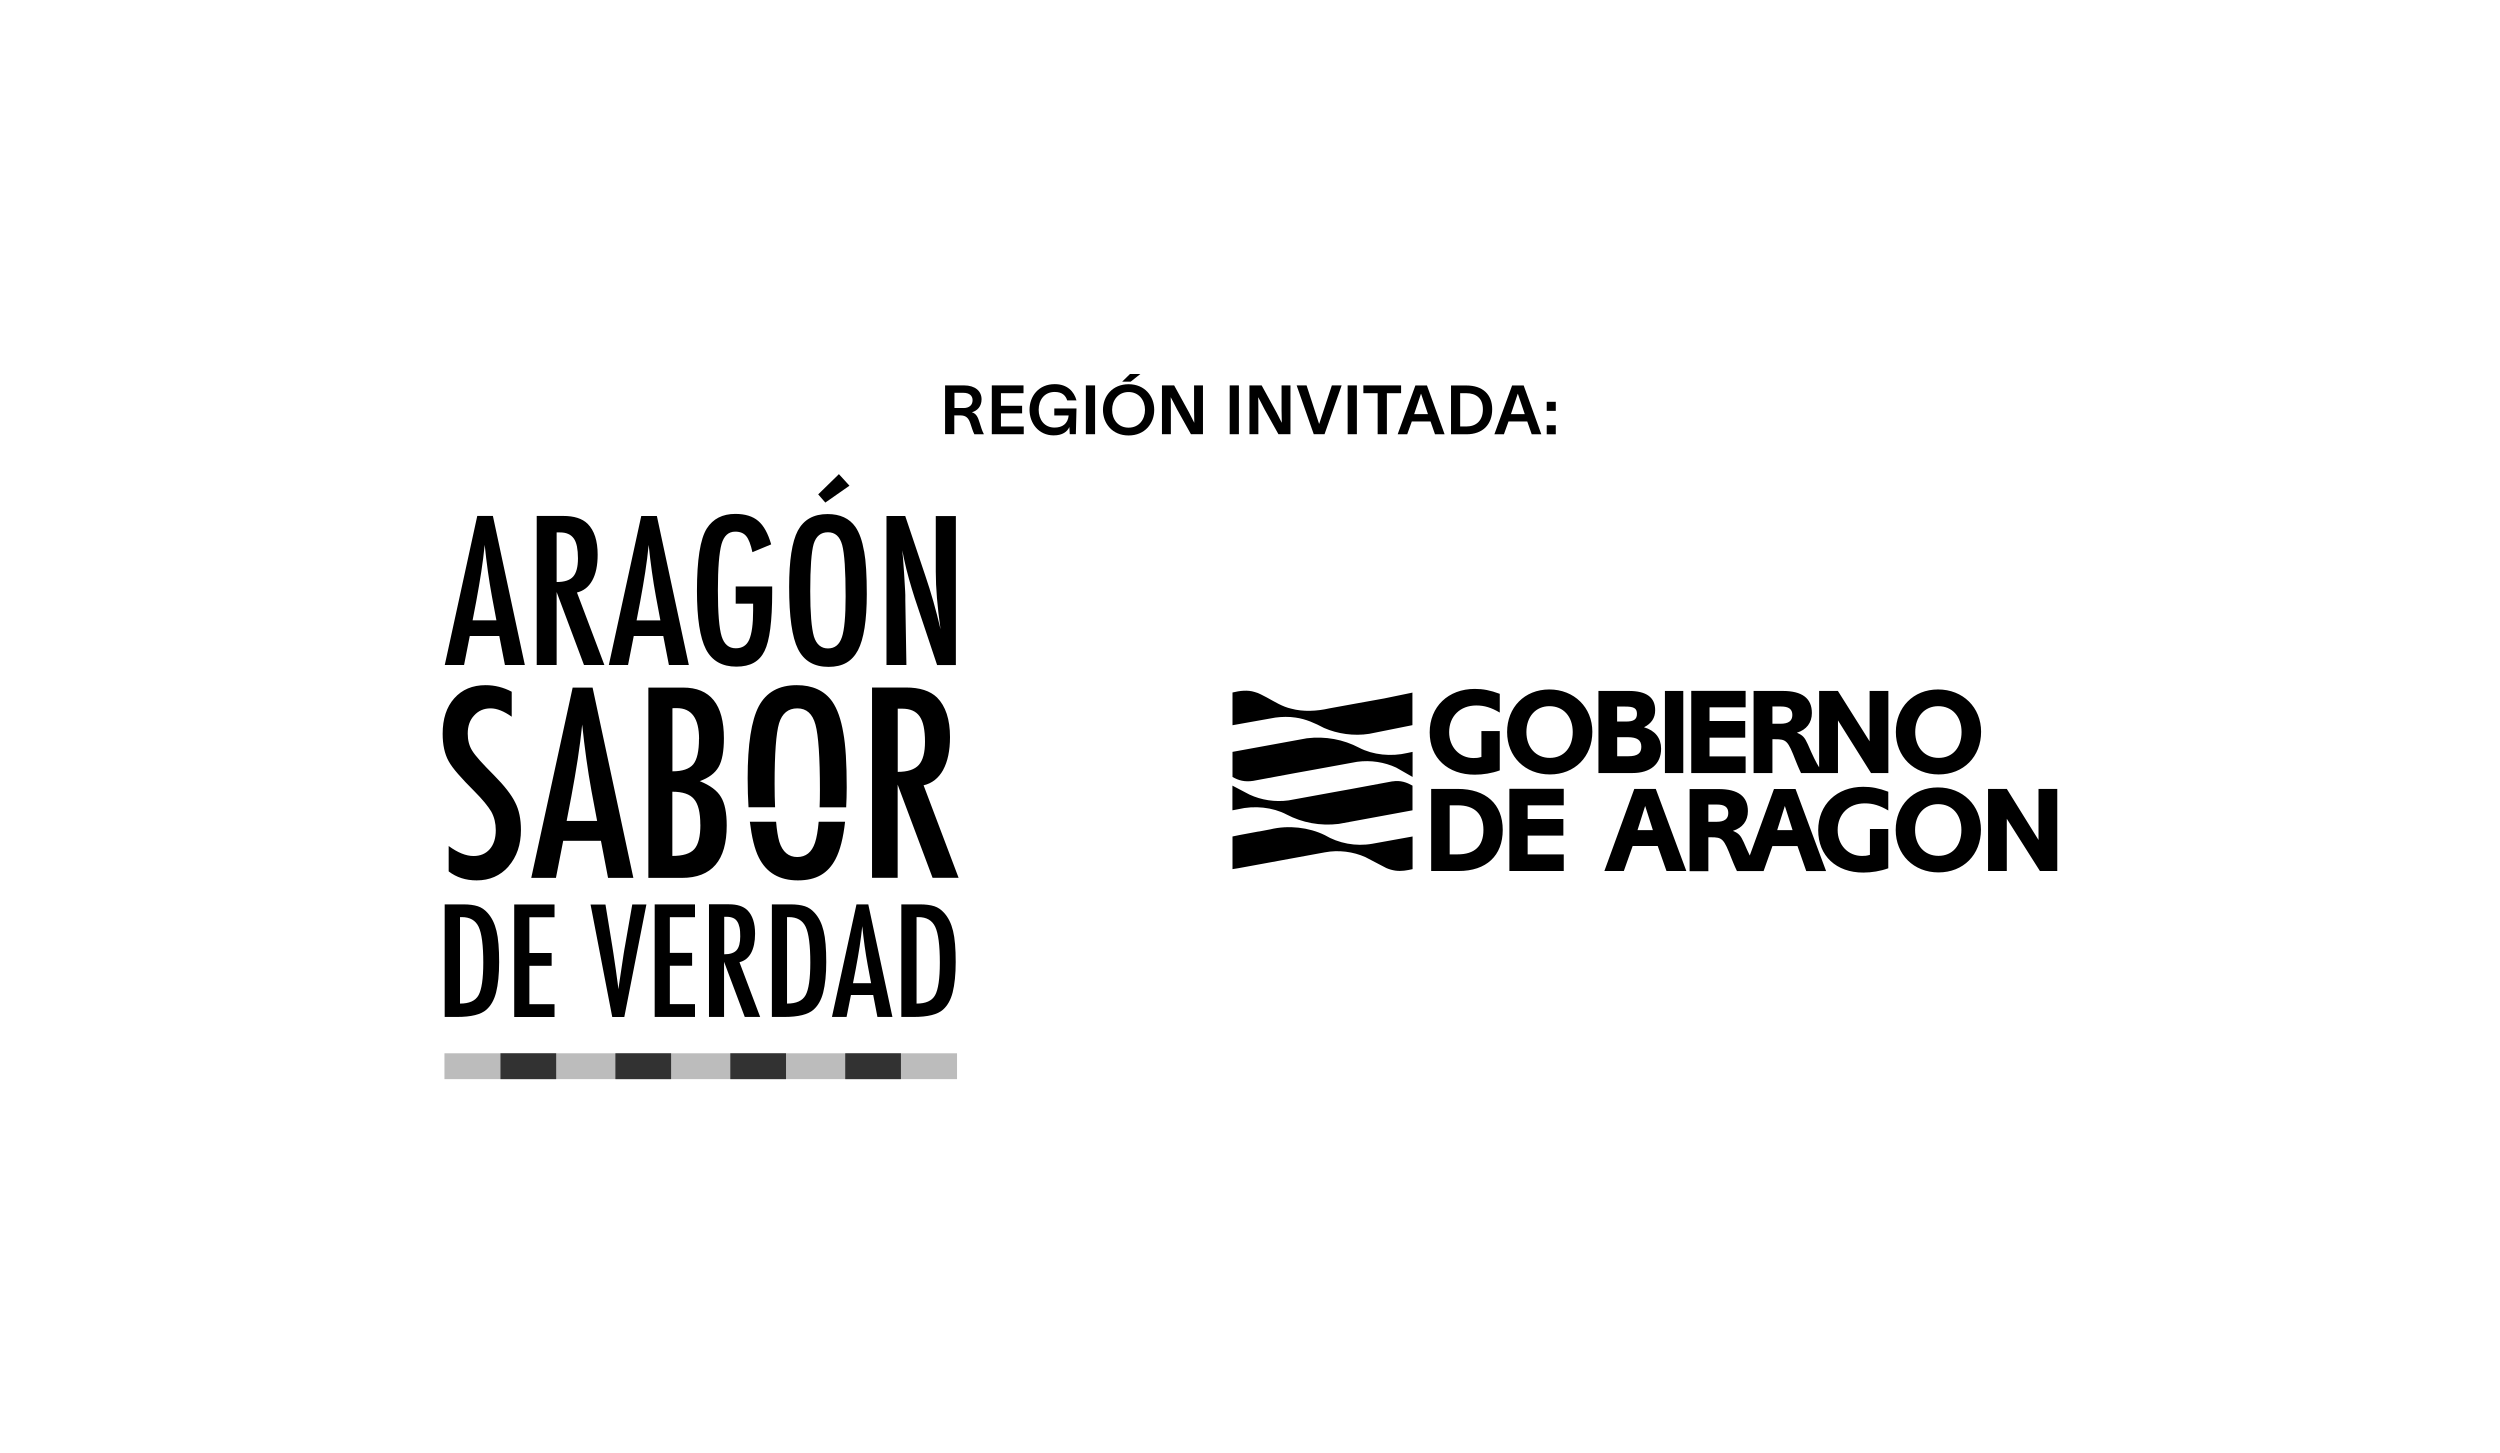
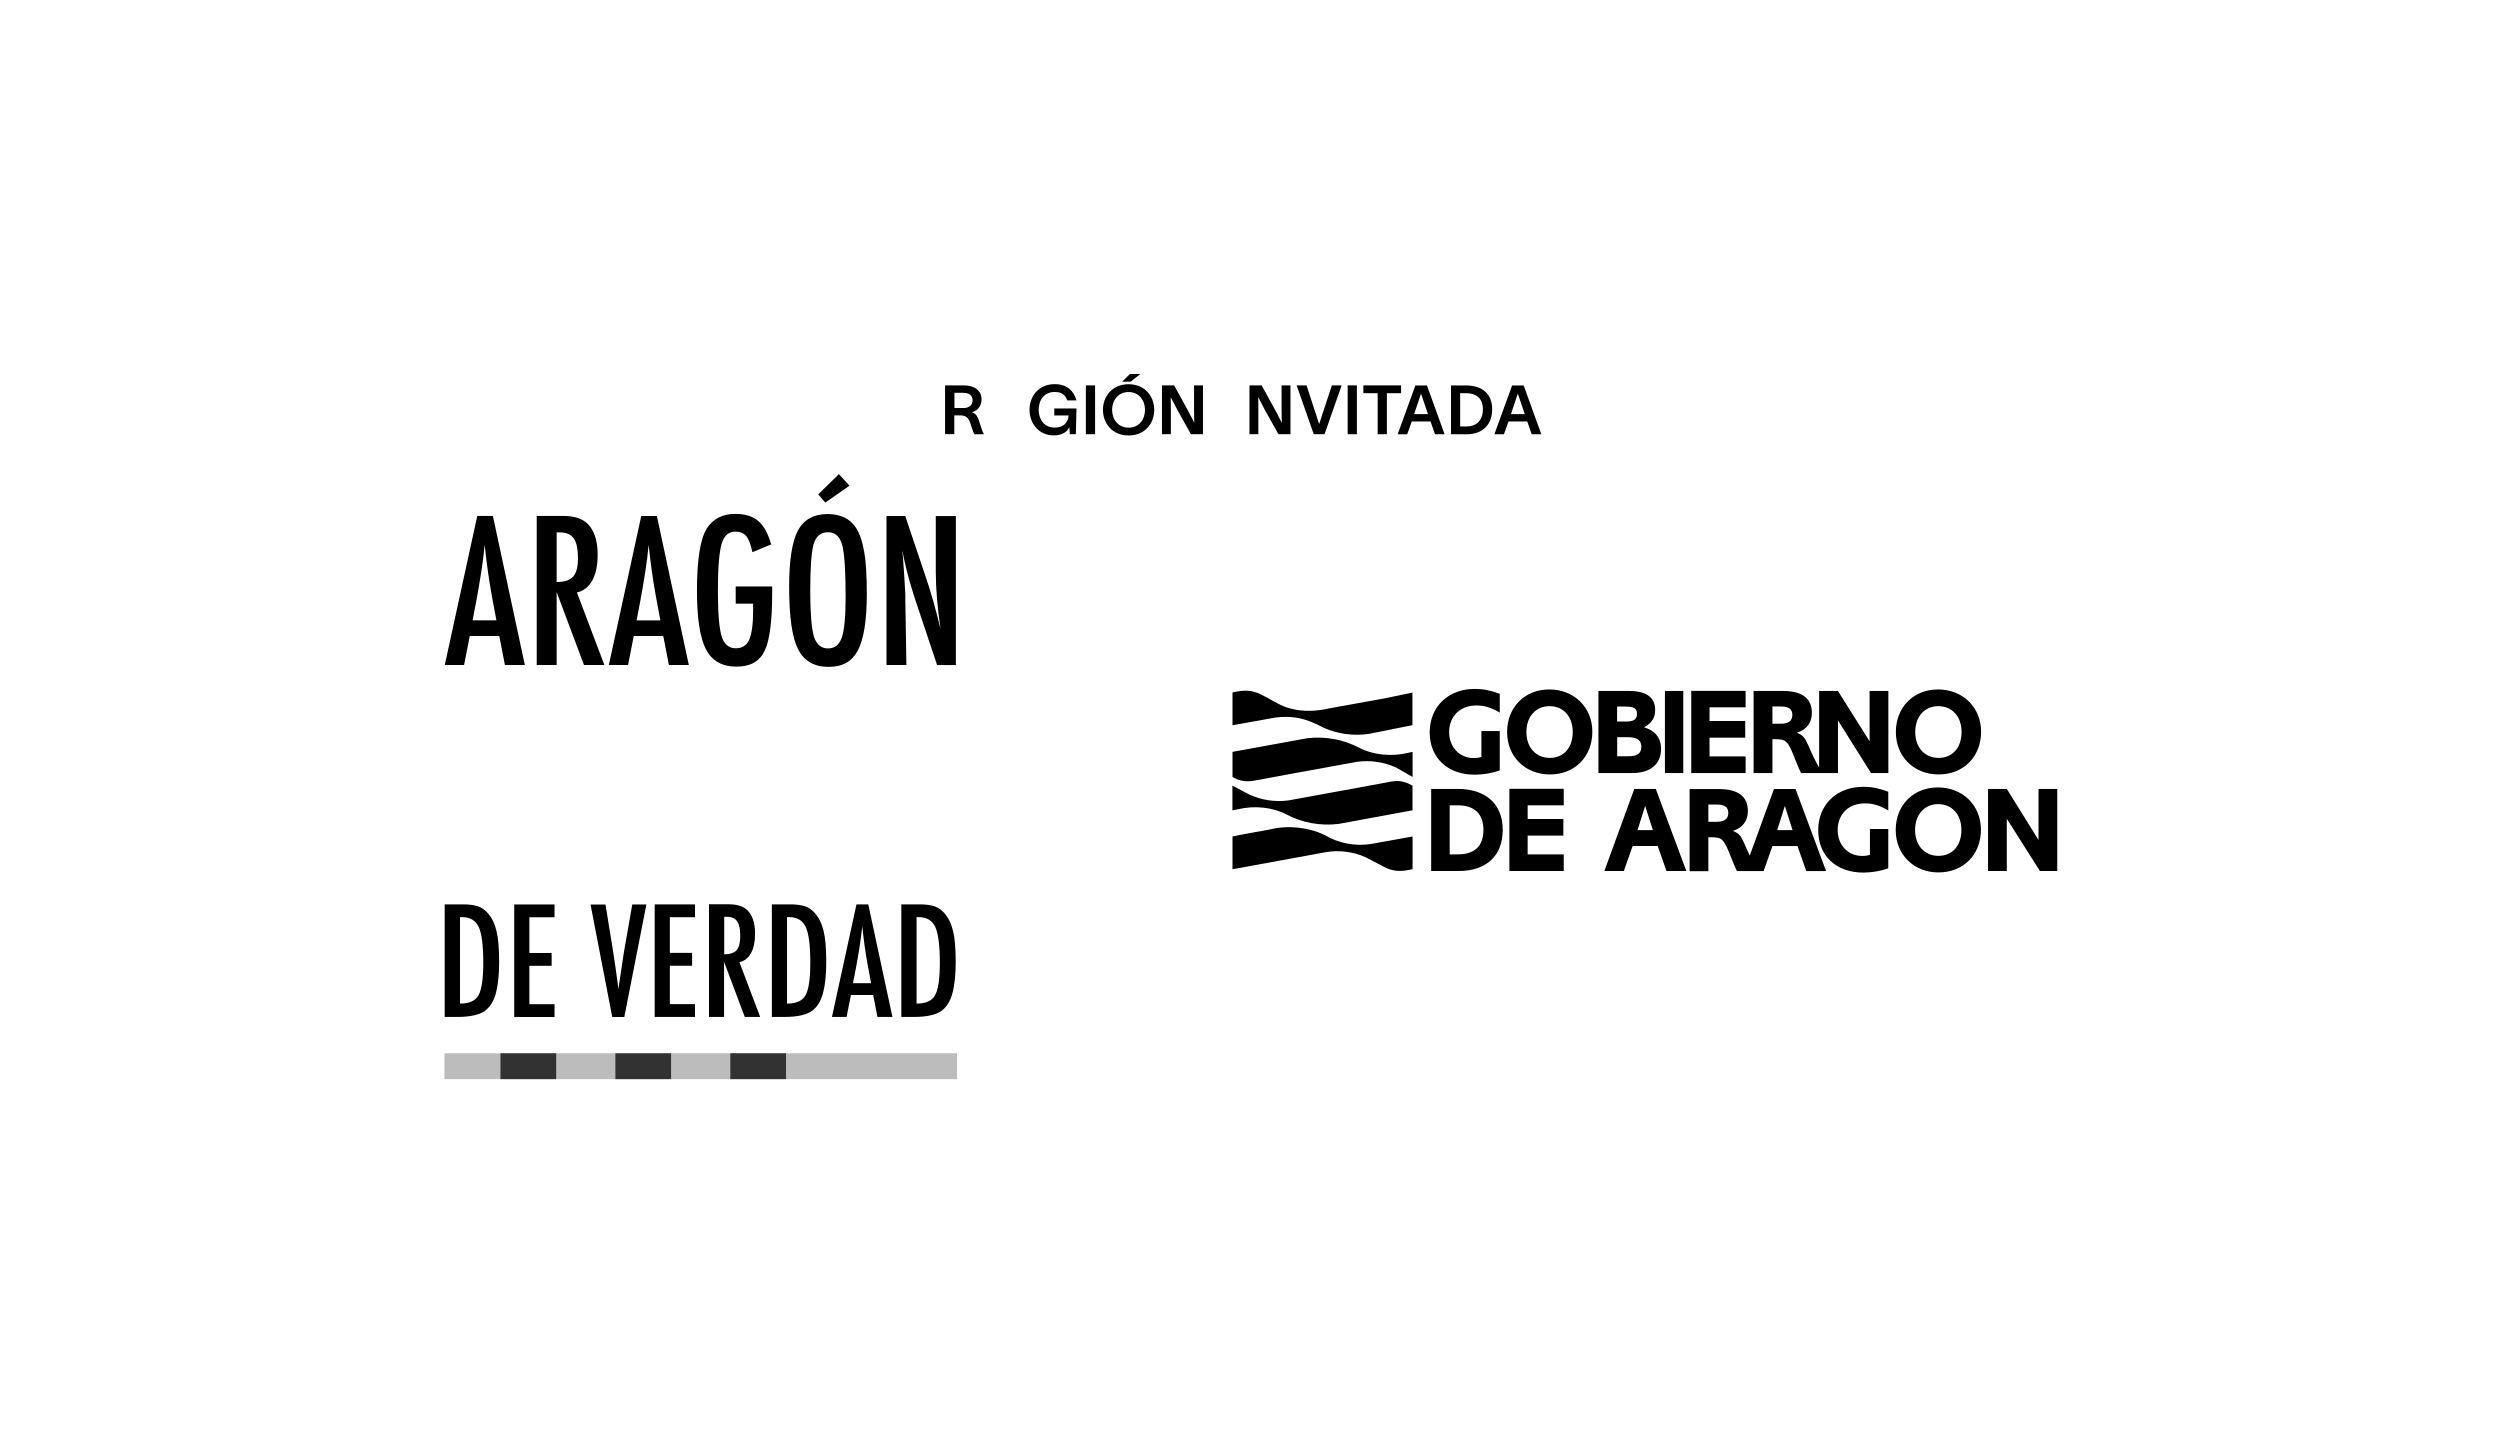
<svg xmlns="http://www.w3.org/2000/svg" id="Capa_1" data-name="Capa 1" viewBox="0 0 320 186">
  <defs>
    <style>
      .cls-1 {
        fill-rule: evenodd;
      }

      .cls-2 {
        fill: #bcbcbc;
      }

      .cls-3 {
        fill: #323232;
      }
    </style>
  </defs>
  <g id="Capa_1-2" data-name="Capa 1-2">
    <g>
      <g id="uuid-cdd9004d-74a8-48af-bb26-9094ff9fd956">
        <g>
          <g id="Capa_2-2" data-name="Capa 2-2">
            <g id="uuid-3025b942-acb9-4b4c-9986-ca0b5fa77d56">
              <g>
-                 <path d="M113.47,85.12h2.55l-.14-8.32v-.64c0-.19-.01-.35-.02-.48l-.14-2.36-.14-1.94c0-.11-.02-.24-.04-.39-.02-.15-.04-.34-.06-.55.05.22.09.41.13.57.04.16.07.31.08.42.2.92.41,1.81.65,2.65.24.84.48,1.66.74,2.46l2.87,8.59h2.4v-19.07h-2.57v7.12c0,1.06.05,2.18.15,3.37s.25,2.53.46,4c-.57-2.44-1.22-4.73-1.96-6.89l-2.56-7.61h-2.4v19.07h0v.02-.02ZM104.73,63.28l.91,1.05,3.09-2.16-1.35-1.48-2.66,2.6h.01ZM107.76,81.57c-.32.96-.91,1.43-1.78,1.43s-1.48-.51-1.8-1.53c-.31-1.08-.47-3.01-.47-5.8,0-3.03.15-5.05.44-6.05.31-.99.91-1.49,1.83-1.49s1.52.54,1.82,1.63c.29,1.08.44,3.27.44,6.57,0,2.55-.16,4.31-.48,5.25M110.6,70.57c-.23-1.35-.6-2.39-1.11-3.13-.77-1.09-1.96-1.64-3.56-1.64-1.79,0-3.05.71-3.81,2.13-.74,1.41-1.11,3.81-1.11,7.2,0,3.81.38,6.45,1.13,7.94.76,1.53,2.06,2.29,3.91,2.29s3.01-.71,3.77-2.13c.74-1.41,1.13-3.81,1.13-7.18,0-2.4-.11-4.23-.34-5.48M94.17,77.27h2.23v.9c0,1.71-.17,2.96-.51,3.73-.33.73-.9,1.08-1.71,1.08-.89,0-1.49-.51-1.81-1.53-.32-1.03-.48-2.98-.48-5.87s.16-4.83.47-5.95c.31-1.06.89-1.58,1.75-1.58.63,0,1.09.19,1.41.58.16.19.3.46.43.79.13.34.25.76.36,1.26l2.4-1c-.4-1.39-.94-2.39-1.66-3-.7-.6-1.68-.9-2.93-.9-1.64,0-2.85.62-3.65,1.87-.84,1.33-1.26,4-1.26,7.99,0,3.5.39,5.99,1.15,7.47.77,1.48,2.07,2.22,3.89,2.22s2.96-.67,3.61-2c.65-1.3.98-3.81.98-7.52v-.74h-4.67v2.18h-.01v.02ZM81.48,79.42l.47-2.45c.24-1.32.46-2.56.64-3.74s.33-2.33.44-3.48c.24,2.35.55,4.55.93,6.62l.57,3.04h-3.05ZM77.92,85.12h2.47l.73-3.71h3.78l.72,3.71h2.55l-4.09-19.07h-2l-4.15,19.07h-.01ZM71.25,68.15h.43c.41,0,.75.06,1.04.19.29.12.53.32.72.58s.32.61.41,1.03c.08.42.13.93.13,1.52,0,1.09-.21,1.88-.62,2.34s-1.11.69-2.11.69v-6.33h0v-.02ZM68.68,85.12h2.57v-9.34l3.5,9.34h2.61l-3.51-9.28c.85-.2,1.5-.71,1.96-1.54s.69-1.93.69-3.3c0-1.78-.43-3.1-1.29-3.96-.69-.67-1.72-1-3.13-1h-3.38v19.07h-.02ZM60.49,79.41l.47-2.45c.24-1.32.46-2.56.64-3.74s.33-2.33.44-3.48c.24,2.35.55,4.55.93,6.62l.57,3.04h-3.05ZM56.93,85.12h2.47l.73-3.71h3.78l.72,3.71h2.55l-4.09-19.08h-2l-4.16,19.08Z" />
-                 <path d="M95.98,105.17c.24,1.99.61,3.53,1.15,4.6.97,1.94,2.63,2.92,5,2.92s3.85-.9,4.81-2.71c.59-1.12,1-2.72,1.23-4.8h-3.38c-.1,1.16-.26,2.06-.47,2.69-.41,1.22-1.17,1.83-2.27,1.83s-1.89-.65-2.3-1.96c-.18-.63-.32-1.48-.41-2.56h-3.36ZM65.09,110.89c1.06-1.22,1.59-2.77,1.59-4.65,0-1.39-.24-2.56-.73-3.51-.48-.99-1.39-2.16-2.73-3.51-.73-.73-1.32-1.35-1.78-1.86-.46-.52-.79-.93-.99-1.26-.39-.61-.58-1.34-.58-2.2,0-.97.27-1.74.82-2.32.55-.61,1.25-.91,2.11-.91.8,0,1.7.36,2.7,1.07v-3.2c-1.06-.56-2.18-.84-3.34-.84-1.68,0-3.02.56-4.02,1.69-.99,1.11-1.48,2.63-1.48,4.53,0,1.41.25,2.58.76,3.5.26.48.67,1.03,1.22,1.66s1.23,1.36,2.06,2.18c.54.54.98,1.03,1.34,1.46.36.44.64.83.84,1.16.39.71.58,1.5.58,2.38,0,1.02-.25,1.83-.76,2.42s-1.21.89-2.09.89c-.96,0-2.02-.43-3.18-1.28v3.25c.99.76,2.18,1.15,3.58,1.15,1.66,0,3.02-.59,4.08-1.78M76.43,105.08h-3.9l.6-3.13c.31-1.68.59-3.27.82-4.77s.42-2.98.57-4.44c.31,3,.7,5.82,1.18,8.45l.73,3.88h0ZM77.82,112.37h3.25l-5.22-24.36h-2.55l-5.3,24.36h3.16l.93-4.75h4.83l.91,4.75h-.01ZM89.65,105.55c0,1.52-.26,2.56-.78,3.14s-1.45.87-2.81.87v-8.22c1.32,0,2.25.31,2.77.94.54.62.81,1.71.81,3.26M89.47,94.58c0,1.55-.24,2.65-.74,3.26-.5.59-1.39.89-2.66.89v-8.07s.08-.02.16-.02h.4c1.9,0,2.85,1.31,2.85,3.95M89.58,99.98c1.14-.41,1.94-1.01,2.4-1.81s.68-2.03.68-3.67c0-4.32-1.74-6.49-5.22-6.49h-4.45v24.36h4.29c3.83,0,5.74-2.23,5.74-6.7,0-1.63-.24-2.85-.74-3.66-.48-.82-1.39-1.49-2.7-2.02M108.31,103.32c.04-.79.07-1.63.07-2.53,0-3.07-.14-5.41-.44-7-.29-1.72-.76-3.05-1.42-4-.99-1.39-2.51-2.09-4.54-2.09-2.28,0-3.9.9-4.86,2.71-.94,1.8-1.42,4.87-1.42,9.2,0,1.36.04,2.59.11,3.72h3.4c-.04-.9-.06-1.9-.06-3.02,0-3.87.19-6.44.57-7.73.39-1.27,1.17-1.91,2.34-1.91s1.94.69,2.32,2.08c.38,1.38.57,4.17.57,8.39,0,.79-.01,1.52-.04,2.2h3.41v-.02h-.01ZM118.4,94.93c0,1.39-.26,2.39-.79,2.98-.53.59-1.43.89-2.7.89v-8.09h.56c.51,0,.96.08,1.33.24s.68.41.91.74.41.77.52,1.31c.11.54.17,1.18.17,1.94M120.72,98.55c.58-1.06.88-2.46.88-4.2,0-2.27-.56-3.96-1.66-5.07-.88-.85-2.2-1.28-4-1.28h-4.32v24.36h3.28v-11.93l4.47,11.93h3.33l-4.48-11.84c1.08-.25,1.91-.91,2.5-1.96" />
+                 <path d="M113.47,85.12h2.55l-.14-8.32v-.64c0-.19-.01-.35-.02-.48l-.14-2.36-.14-1.94c0-.11-.02-.24-.04-.39-.02-.15-.04-.34-.06-.55.05.22.09.41.13.57.04.16.07.31.08.42.2.92.41,1.81.65,2.65.24.84.48,1.66.74,2.46l2.87,8.59h2.4v-19.07h-2.57v7.12c0,1.06.05,2.18.15,3.37s.25,2.53.46,4c-.57-2.44-1.22-4.73-1.96-6.89l-2.56-7.61h-2.4v19.07h0v.02-.02ZM104.73,63.28l.91,1.05,3.09-2.16-1.35-1.48-2.66,2.6h.01ZM107.76,81.57c-.32.96-.91,1.43-1.78,1.43s-1.48-.51-1.8-1.53c-.31-1.08-.47-3.01-.47-5.8,0-3.03.15-5.05.44-6.05.31-.99.91-1.49,1.83-1.49s1.52.54,1.82,1.63c.29,1.08.44,3.27.44,6.57,0,2.55-.16,4.31-.48,5.25M110.6,70.57c-.23-1.35-.6-2.39-1.11-3.13-.77-1.09-1.96-1.64-3.56-1.64-1.79,0-3.05.71-3.81,2.13-.74,1.41-1.11,3.81-1.11,7.2,0,3.81.38,6.45,1.13,7.94.76,1.53,2.06,2.29,3.91,2.29s3.01-.71,3.77-2.13c.74-1.41,1.13-3.81,1.13-7.18,0-2.4-.11-4.23-.34-5.48M94.17,77.27h2.23v.9c0,1.71-.17,2.96-.51,3.73-.33.73-.9,1.08-1.71,1.08-.89,0-1.49-.51-1.81-1.53-.32-1.03-.48-2.98-.48-5.87s.16-4.83.47-5.95c.31-1.06.89-1.58,1.75-1.58.63,0,1.09.19,1.41.58.16.19.3.46.43.79.13.34.25.76.36,1.26l2.4-1c-.4-1.39-.94-2.39-1.66-3-.7-.6-1.68-.9-2.93-.9-1.64,0-2.85.62-3.65,1.87-.84,1.33-1.26,4-1.26,7.99,0,3.5.39,5.99,1.15,7.47.77,1.48,2.07,2.22,3.89,2.22s2.96-.67,3.61-2c.65-1.3.98-3.81.98-7.52v-.74h-4.67v2.18h-.01v.02ZM81.48,79.42l.47-2.45c.24-1.32.46-2.56.64-3.74s.33-2.33.44-3.48c.24,2.35.55,4.55.93,6.62l.57,3.04h-3.05M77.92,85.12h2.47l.73-3.71h3.78l.72,3.71h2.55l-4.09-19.07h-2l-4.15,19.07h-.01ZM71.25,68.15h.43c.41,0,.75.06,1.04.19.29.12.53.32.72.58s.32.61.41,1.03c.08.42.13.93.13,1.52,0,1.09-.21,1.88-.62,2.34s-1.11.69-2.11.69v-6.33h0v-.02ZM68.68,85.12h2.57v-9.34l3.5,9.34h2.61l-3.51-9.28c.85-.2,1.5-.71,1.96-1.54s.69-1.93.69-3.3c0-1.78-.43-3.1-1.29-3.96-.69-.67-1.72-1-3.13-1h-3.38v19.07h-.02ZM60.49,79.41l.47-2.45c.24-1.32.46-2.56.64-3.74s.33-2.33.44-3.48c.24,2.35.55,4.55.93,6.62l.57,3.04h-3.05ZM56.93,85.12h2.47l.73-3.71h3.78l.72,3.71h2.55l-4.09-19.08h-2l-4.16,19.08Z" />
                <path d="M117.31,117.39h.24c1.05,0,1.76.41,2.16,1.25.39.83.59,2.36.59,4.58,0,2.06-.21,3.46-.61,4.17-.4.72-1.19,1.07-2.37,1.07v-11.08h0ZM115.37,130.17h1.56c1.82,0,3.08-.31,3.78-.94.57-.51.98-1.23,1.23-2.2.25-1,.39-2.3.39-3.88,0-1.73-.11-3.06-.34-3.99-.23-.96-.61-1.73-1.16-2.33-.36-.4-.77-.68-1.23-.83-.5-.16-1.11-.24-1.84-.24h-2.39v14.41h0ZM109.18,125.86l.36-1.85c.19-.99.35-1.94.49-2.83s.24-1.76.34-2.63c.18,1.77.41,3.44.7,5l.43,2.3h-2.32ZM106.49,130.17h1.87l.56-2.81h2.85l.54,2.81h1.92l-3.09-14.41h-1.51l-3.14,14.41ZM100.73,117.39h.24c1.05,0,1.76.41,2.16,1.25.39.83.59,2.36.59,4.58,0,2.06-.21,3.46-.61,4.17-.4.72-1.19,1.07-2.37,1.07v-11.08h0ZM98.8,130.17h1.56c1.82,0,3.08-.31,3.78-.94.57-.51.98-1.23,1.23-2.2.25-1,.39-2.3.39-3.88,0-1.73-.11-3.06-.34-3.99-.23-.96-.61-1.73-1.16-2.33-.36-.4-.77-.68-1.23-.83-.5-.16-1.11-.24-1.84-.24h-2.39v14.41h0ZM92.69,117.35h.33c.31,0,.57.05.79.14.23.09.41.24.54.44.14.2.24.46.31.78s.09.7.09,1.15c0,.83-.16,1.41-.46,1.76-.31.35-.84.53-1.59.53v-4.79h-.01ZM90.74,130.17h1.94v-7.06l2.65,7.06h1.97l-2.65-7.01c.64-.15,1.13-.54,1.48-1.16.34-.63.52-1.46.52-2.49,0-1.34-.33-2.35-.98-3-.52-.51-1.31-.76-2.36-.76h-2.56v14.41h-.01ZM83.8,130.17h5.16v-1.64h-3.22v-4.92h2.85v-1.64h-2.85v-4.57h3.22v-1.64h-5.16v14.41h0ZM78.37,130.18h1.54l2.83-14.41h-1.81l-.93,5.32c-.03.13-.06.28-.08.44-.03.17-.06.35-.09.55l-.33,2.2-.25,1.67c-.01.08-.03.17-.04.28s-.03.24-.05.39l-.09-.71c-.03-.24-.07-.5-.11-.79s-.08-.61-.13-.97l-.31-2.09-.15-.96-.87-5.32h-1.91l2.78,14.41h-.02.02ZM65.82,130.18h5.16v-1.64h-3.22v-4.92h2.85v-1.64h-2.85v-4.57h3.22v-1.64h-5.16v14.41h0ZM58.87,117.39h.24c1.04,0,1.76.41,2.16,1.25.39.83.59,2.36.59,4.58,0,2.06-.21,3.46-.61,4.17-.4.72-1.19,1.07-2.37,1.07v-11.08h-.01ZM56.93,130.17h1.56c1.82,0,3.08-.31,3.78-.94.57-.51.98-1.23,1.23-2.2.25-1,.39-2.3.39-3.88,0-1.73-.11-3.06-.34-3.99-.23-.96-.61-1.73-1.16-2.33-.36-.4-.77-.68-1.23-.83-.5-.16-1.11-.24-1.84-.24h-2.4v14.41h.01Z" />
              </g>
              <rect class="cls-2" x="56.89" y="134.82" width="65.61" height="3.31" />
              <rect class="cls-3" x="64.06" y="134.82" width="7.13" height="3.31" />
              <rect class="cls-3" x="78.77" y="134.82" width="7.13" height="3.31" />
              <rect class="cls-3" x="93.48" y="134.82" width="7.13" height="3.31" />
-               <rect class="cls-3" x="108.19" y="134.82" width="7.13" height="3.31" />
            </g>
          </g>
          <path class="cls-1" d="M186.57,100.98c3.64,0,5.78,1.95,5.78,5.25s-2.09,5.26-5.65,5.26h-3.51v-10.51h3.39-.01ZM226.87,92.64h1.04c1.01,0,1.51-.36,1.51-1.12s-.46-1.09-1.48-1.09h-1.07v2.21h0ZM226.87,98.94v-4.32h.3c1.51,0,1.67.16,2.68,2.76.11.28.18.46.22.54l.21.49c.14.33.16.36.25.54h4.73v-6.74l4.23,6.74h2.22v-10.51h-2.4v6.45l-4.06-6.45h-2.4v9.78c-.39-.61-.82-1.49-1.45-2.95-.41-.9-.64-1.16-1.4-1.48,1.23-.38,1.92-1.28,1.92-2.52,0-1.89-1.24-2.83-3.75-2.83h-3.71v10.51h2.41,0ZM218.67,105.19h1.04c1.01,0,1.51-.36,1.51-1.12s-.46-1.09-1.48-1.09h-1.07v2.21h0ZM218.67,111.49v-4.32h.3c1.51,0,1.67.16,2.68,2.76.11.28.18.46.22.54l.21.49c.14.33.16.36.25.54h3.41l1.13-3.2h3.21l1.12,3.2h2.54l-3.91-10.51h-2.76l-3.1,8.52c-.23-.46-.47-1.01-.76-1.68-.41-.9-.64-1.16-1.4-1.48,1.23-.38,1.92-1.28,1.92-2.52,0-1.89-1.24-2.83-3.75-2.83h-3.71v10.51h2.41v-.02ZM229.45,106.26l-.99-3.1-.98,3.1h1.97ZM248.1,90.39c-1.76,0-2.95,1.34-2.95,3.31s1.21,3.31,3,3.31,2.93-1.33,2.93-3.31-1.19-3.31-2.98-3.31ZM253.58,93.67c0-3.13-2.33-5.42-5.51-5.42s-5.4,2.31-5.4,5.45,2.3,5.43,5.48,5.43,5.43-2.27,5.43-5.47h0ZM216.48,88.44v10.51h6.96v-2.13h-4.62v-2.4h4.57v-2.13h-4.57v-1.75h4.62v-2.11h-6.96ZM215.46,88.44h-2.35v10.51h2.35v-10.51ZM208.42,96.8c1.16,0,1.67-.36,1.67-1.21s-.52-1.23-1.76-1.23h-1.33v2.44h1.42ZM208.1,92.36c1.03,0,1.43-.28,1.43-.99s-.39-.93-1.51-.93h-1.03v1.92h1.11ZM204.6,88.44v10.51h4.35c2.31,0,3.67-1.15,3.67-3.12,0-1.36-.77-2.33-2.19-2.74.96-.48,1.43-1.21,1.43-2.16.02-1.67-1.12-2.49-3.39-2.49h-3.88.01ZM198.33,90.39c-1.76,0-2.95,1.34-2.95,3.31s1.21,3.31,3,3.31,2.93-1.33,2.93-3.31-1.19-3.31-2.98-3.31ZM203.82,93.67c0-3.13-2.33-5.42-5.51-5.42s-5.4,2.31-5.4,5.45,2.3,5.43,5.48,5.43,5.43-2.27,5.43-5.47h0ZM191.97,93.58h-2.35v3.31c-.46.13-.64.14-1.01.14-1.79,0-3.12-1.4-3.12-3.31,0-2.04,1.4-3.42,3.48-3.42,1.04,0,1.91.27,3,.91v-2.4c-1.24-.46-2.13-.63-3.2-.63-3.4,0-5.77,2.28-5.77,5.56s2.31,5.42,5.77,5.42c1.07,0,2.21-.19,3.2-.55v-5.04h0ZM254.47,100.98v10.51h2.4v-6.69l4.24,6.69h2.22v-10.51h-2.4v6.54l-4.06-6.54h-2.4ZM248.08,102.93c-1.76,0-2.95,1.34-2.95,3.31s1.21,3.31,3,3.31,2.93-1.33,2.93-3.31-1.19-3.31-2.98-3.31ZM253.56,106.21c0-3.13-2.33-5.42-5.51-5.42s-5.4,2.31-5.4,5.45,2.3,5.43,5.48,5.43,5.43-2.27,5.43-5.47h0ZM241.7,106.11h-2.35v3.31c-.46.13-.64.14-1.01.14-1.79,0-3.12-1.4-3.12-3.31,0-2.04,1.4-3.42,3.48-3.42,1.04,0,1.91.27,3,.91v-2.4c-1.24-.46-2.13-.63-3.2-.63-3.4,0-5.77,2.28-5.77,5.56s2.31,5.42,5.77,5.42c1.07,0,2.21-.19,3.2-.55v-5.04h0ZM210.58,103.16l-.98,3.1h1.97l-.99-3.1ZM209.19,100.98l-3.83,10.51h2.49l1.13-3.2h3.21l1.12,3.2h2.54l-3.91-10.51h-2.76,0ZM193.2,100.98v10.51h6.96v-2.13h-4.62v-2.4h4.57v-2.13h-4.57v-1.75h4.62v-2.11h-6.96ZM186.57,109.36c2.19,0,3.31-1.06,3.31-3.13s-1.16-3.15-3.29-3.15h-1.03v6.28h1.01ZM178.24,100.01l-5.33.99s-1.4.25-2.11.38l-5.86,1.07c-1.75.24-3.51-.05-5-.74l-2.19-1.15v3.16l.74-.14c2.07-.5,4.42-.26,6.2.68,1.98,1.04,4.29,1.49,6.67,1.2l9.44-1.74v-3.16c-.73-.41-1.53-.71-2.57-.54h.01ZM160.41,99.95l5.33-.99s1.4-.25,2.11-.38l5.86-1.07c1.75-.24,3.51.05,5,.74l2.1,1.2v-3.21l-.66.14c-2.07.49-4.42.26-6.2-.68-1.98-1.04-4.29-1.49-6.67-1.2l-9.52,1.74v3.21c.76.44,1.55.67,2.65.5h0,0ZM161.1,106.43l-2.42.45-.92.19v4.18l.75-.12,11.07-2.03c1.77-.34,3.65-.08,5.19.61l2.68,1.4c.37.16.76.27,1.16.33.77.11,1.48-.03,2.2-.19v-4.18l-5.15.93c-2.13.38-4.33-.06-6.08-1.1-2.03-1-4.67-1.31-6.99-.74-.48.1-.99.19-1.48.28h-.01ZM180.81,88.65l-3.63.75-3.61.65-3.46.63c-1.52.35-3.31.45-4.83.03-1.14-.25-2.12-.89-3.14-1.44-.51-.24-.98-.56-1.53-.69-.92-.3-1.94-.16-2.85.06v4.19c.59-.1,1.21-.21,1.79-.32l3.7-.66c.84-.11,1.74-.13,2.58,0,1.31.18,2.5.72,3.65,1.33,1.72.75,3.8,1.06,5.78.75l5.53-1.11v-4.19h0l.02.02Z" />
        </g>
      </g>
      <g>
        <path d="M120.98,49.33h2.41c1.44,0,2.25.74,2.25,1.78,0,.93-.57,1.48-1.24,1.66.58.17.78.65.99,1.33.18.57.31,1.03.53,1.44v.05h-1.2c-.2-.37-.35-.92-.53-1.44-.21-.58-.49-.98-1.26-.98h-.78v2.4h-1.18v-6.25h.01,0ZM123.33,52.23c.74,0,1.16-.39,1.16-1.01,0-.53-.37-.94-1.18-.94h-1.14v1.94h1.18-.02Z" />
-         <path d="M131.04,54.58v1h-4.09v-6.25h4.06v1h-2.89v1.61h2.71v.97h-2.71v1.68h2.92Z" />
        <path d="M134.94,52.28h2.85l-.08,3.3h-.78l-.05-.92c-.27.59-.87,1.07-2.01,1.07-1.92,0-3.09-1.55-3.09-3.28s1.16-3.28,3.23-3.28c1.6,0,2.47.94,2.78,2.08h-1.19c-.2-.63-.65-1.08-1.59-1.08-1.34,0-2.06,1.03-2.06,2.28s.72,2.28,2.03,2.28c.98,0,1.7-.46,1.81-1.55h-1.84v-.9h-.01Z" />
        <path d="M140.17,49.33v6.25h-1.18v-6.25h1.18Z" />
        <path d="M147.74,52.46c0,1.75-1.2,3.28-3.28,3.28s-3.28-1.53-3.28-3.28,1.21-3.28,3.28-3.28,3.28,1.53,3.28,3.28ZM146.56,52.46c0-1.23-.78-2.28-2.1-2.28s-2.11,1.05-2.11,2.28.77,2.28,2.11,2.28,2.1-1.05,2.1-2.28ZM145.97,47.87l-1.24.98h-1.09l1-.98h1.33Z" />
        <path d="M150.29,49.33l1.9,3.46c.27.53.5.98.68,1.33-.02-.49-.03-1.01-.03-1.59v-3.2h1.14v6.25h-1.54l-1.76-3.15c-.33-.67-.64-1.22-.83-1.59.02.48.02,1.14.02,1.71v3.03h-1.14v-6.25s1.56,0,1.56,0Z" />
-         <path d="M158.58,49.33v6.25h-1.18v-6.25h1.18Z" />
        <path d="M161.49,49.33l1.9,3.46c.27.53.5.98.68,1.33-.02-.49-.03-1.01-.03-1.59v-3.2h1.14v6.25h-1.54l-1.76-3.15c-.33-.67-.64-1.22-.83-1.59.02.48.02,1.14.02,1.71v3.03h-1.14v-6.25s1.56,0,1.56,0Z" />
        <path d="M167.24,49.33l1.6,4.92h.02l1.62-4.92h1.25l-2.19,6.25h-1.38l-2.19-6.25h1.27Z" />
        <path d="M173.68,49.33v6.25h-1.18v-6.25h1.18Z" />
        <path d="M179.34,50.33h-1.82v5.25h-1.18v-5.25h-1.83v-1h4.83v1Z" />
        <path d="M183.11,53.95h-2.4l-.59,1.64h-1.22l2.27-6.25h1.48l2.26,6.25h-1.23l-.57-1.64h0ZM181.02,53.01h1.76l-.88-2.6h-.02l-.87,2.6h.01Z" />
        <path d="M191,52.38c0,1.94-1.18,3.21-3.31,3.21h-1.96v-6.25h1.94c2.14,0,3.33,1.16,3.33,3.05h0ZM189.81,52.38c0-1.39-.86-2.05-2.12-2.05h-.79v4.26h.79c1.26,0,2.12-.74,2.12-2.21Z" />
        <path d="M195.49,53.95h-2.4l-.59,1.64h-1.22l2.27-6.25h1.48l2.26,6.25h-1.23l-.57-1.64h0ZM193.41,53.01h1.76l-.88-2.6h-.02l-.87,2.6h.01Z" />
-         <path d="M199.14,51.43v1.16h-1.16v-1.16h1.16ZM199.14,54.43v1.16h-1.16v-1.16h1.16Z" />
      </g>
    </g>
  </g>
</svg>